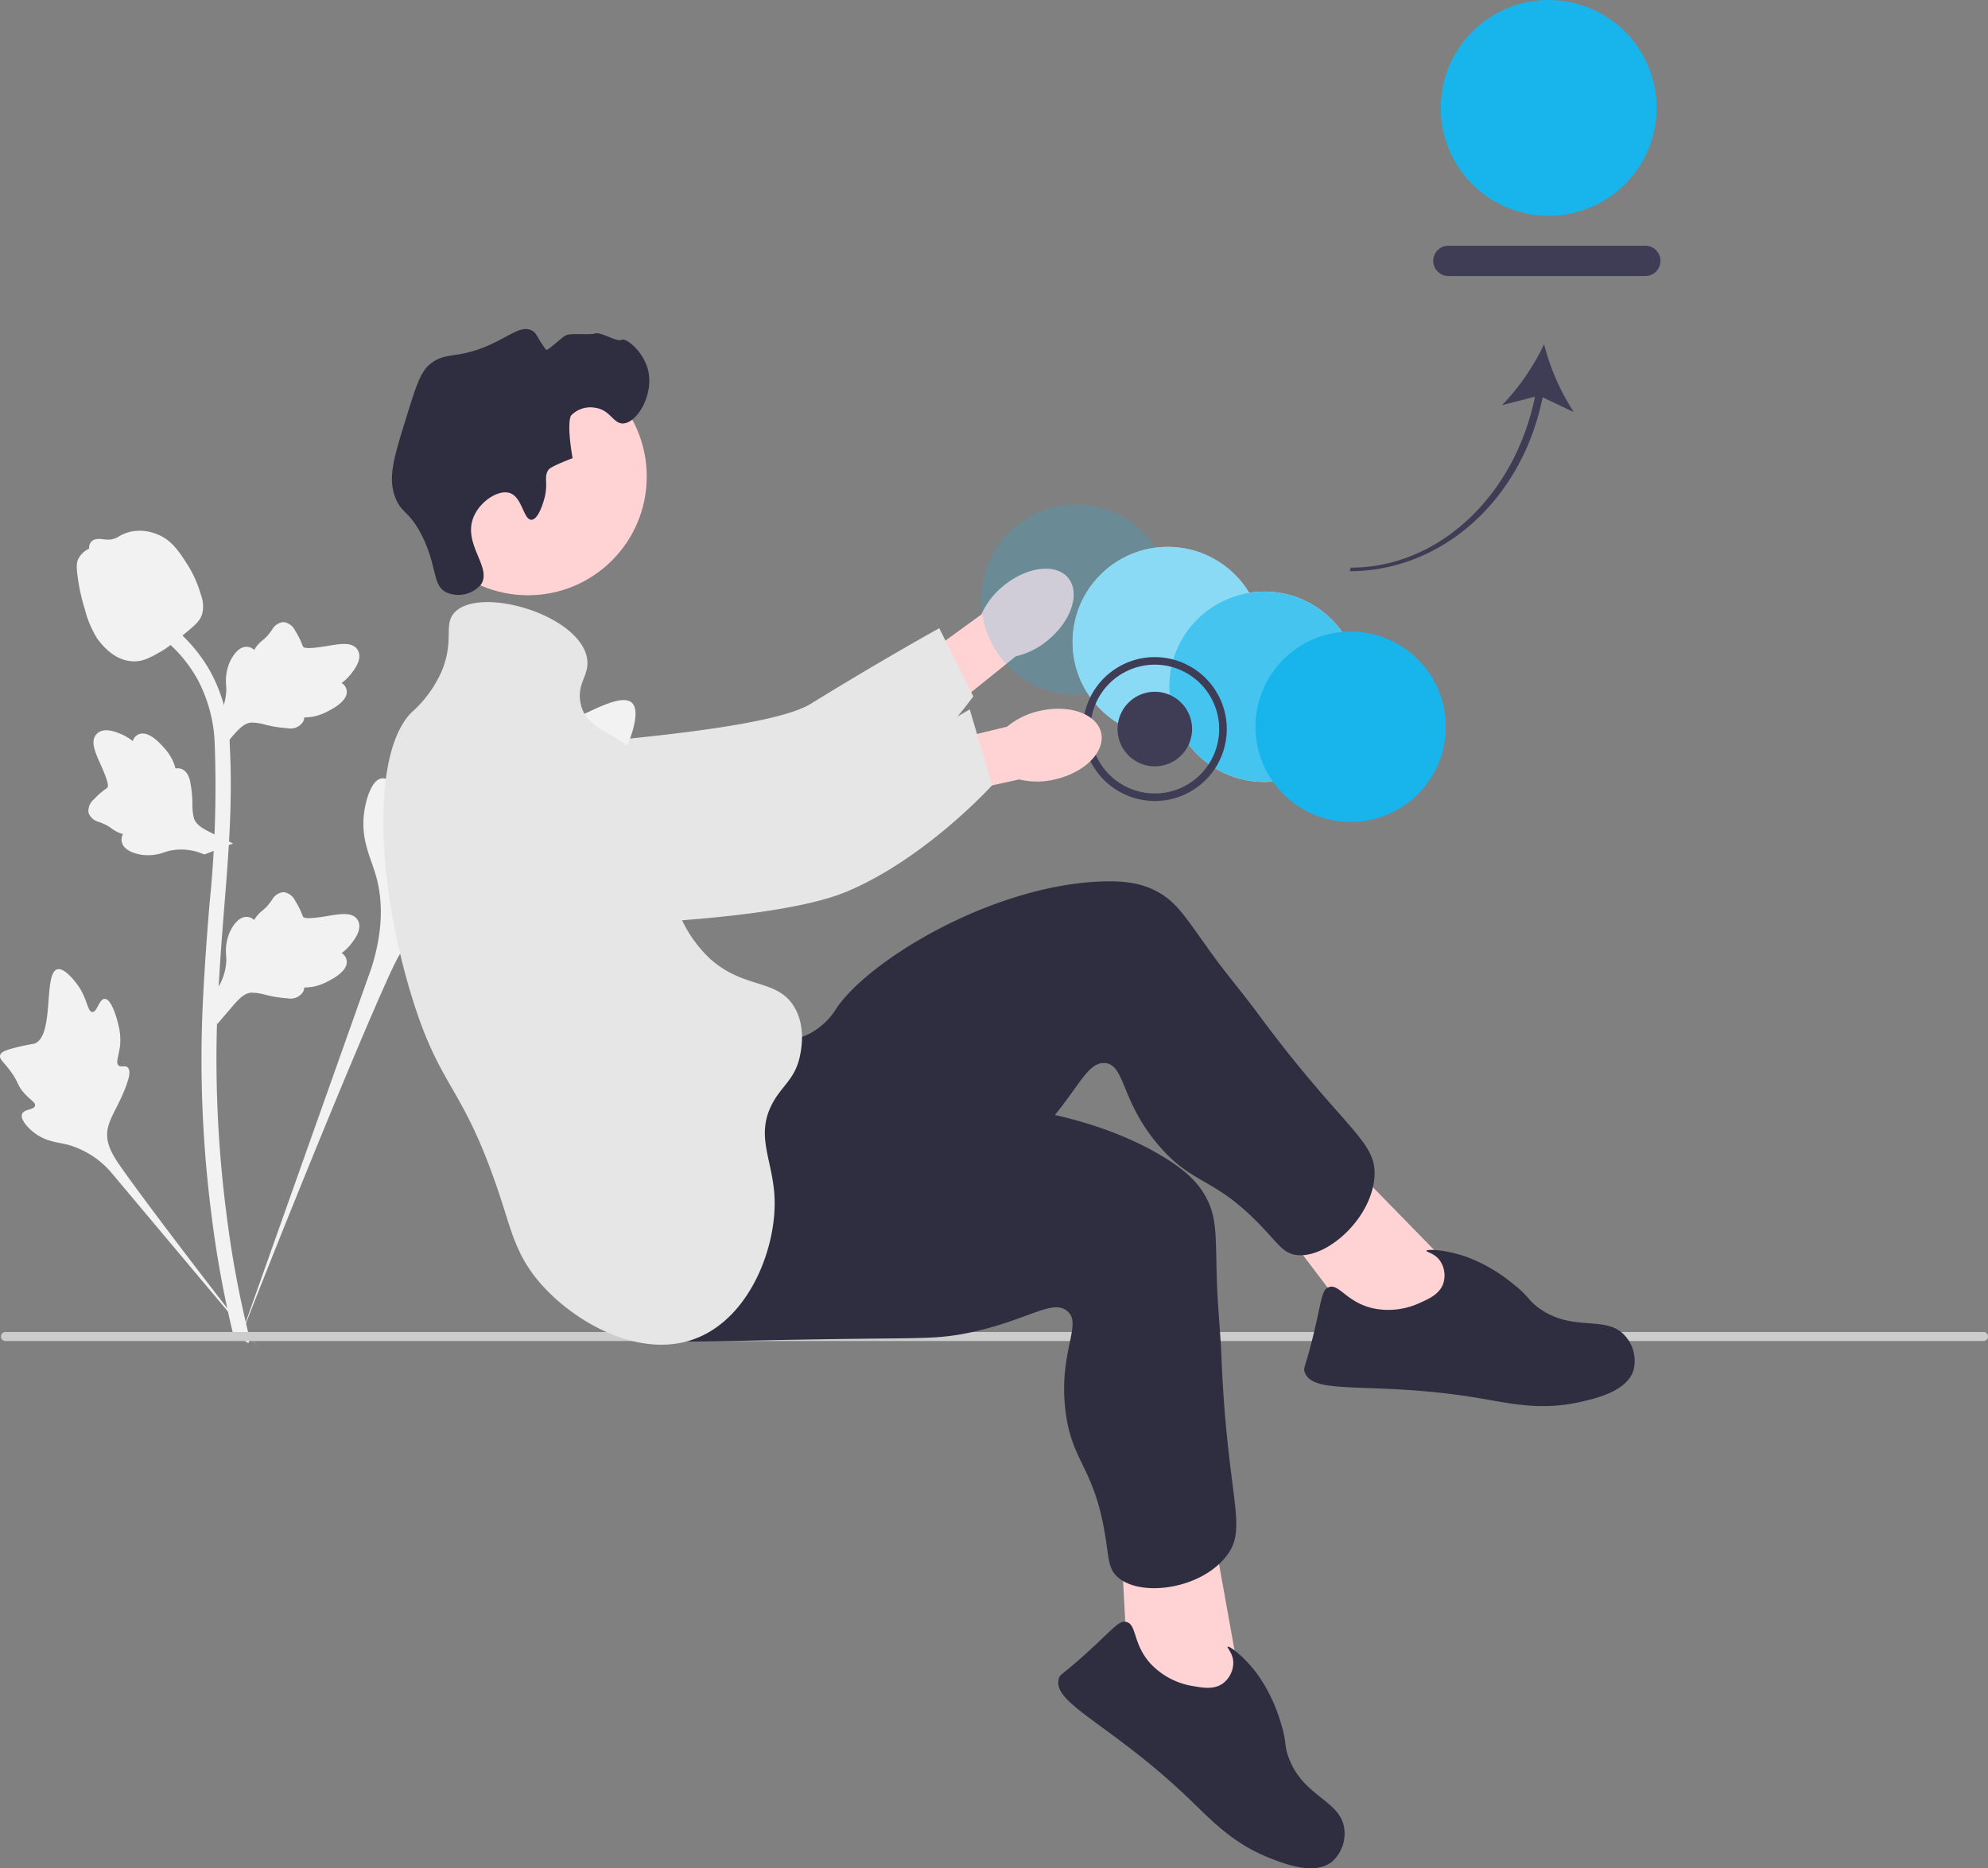
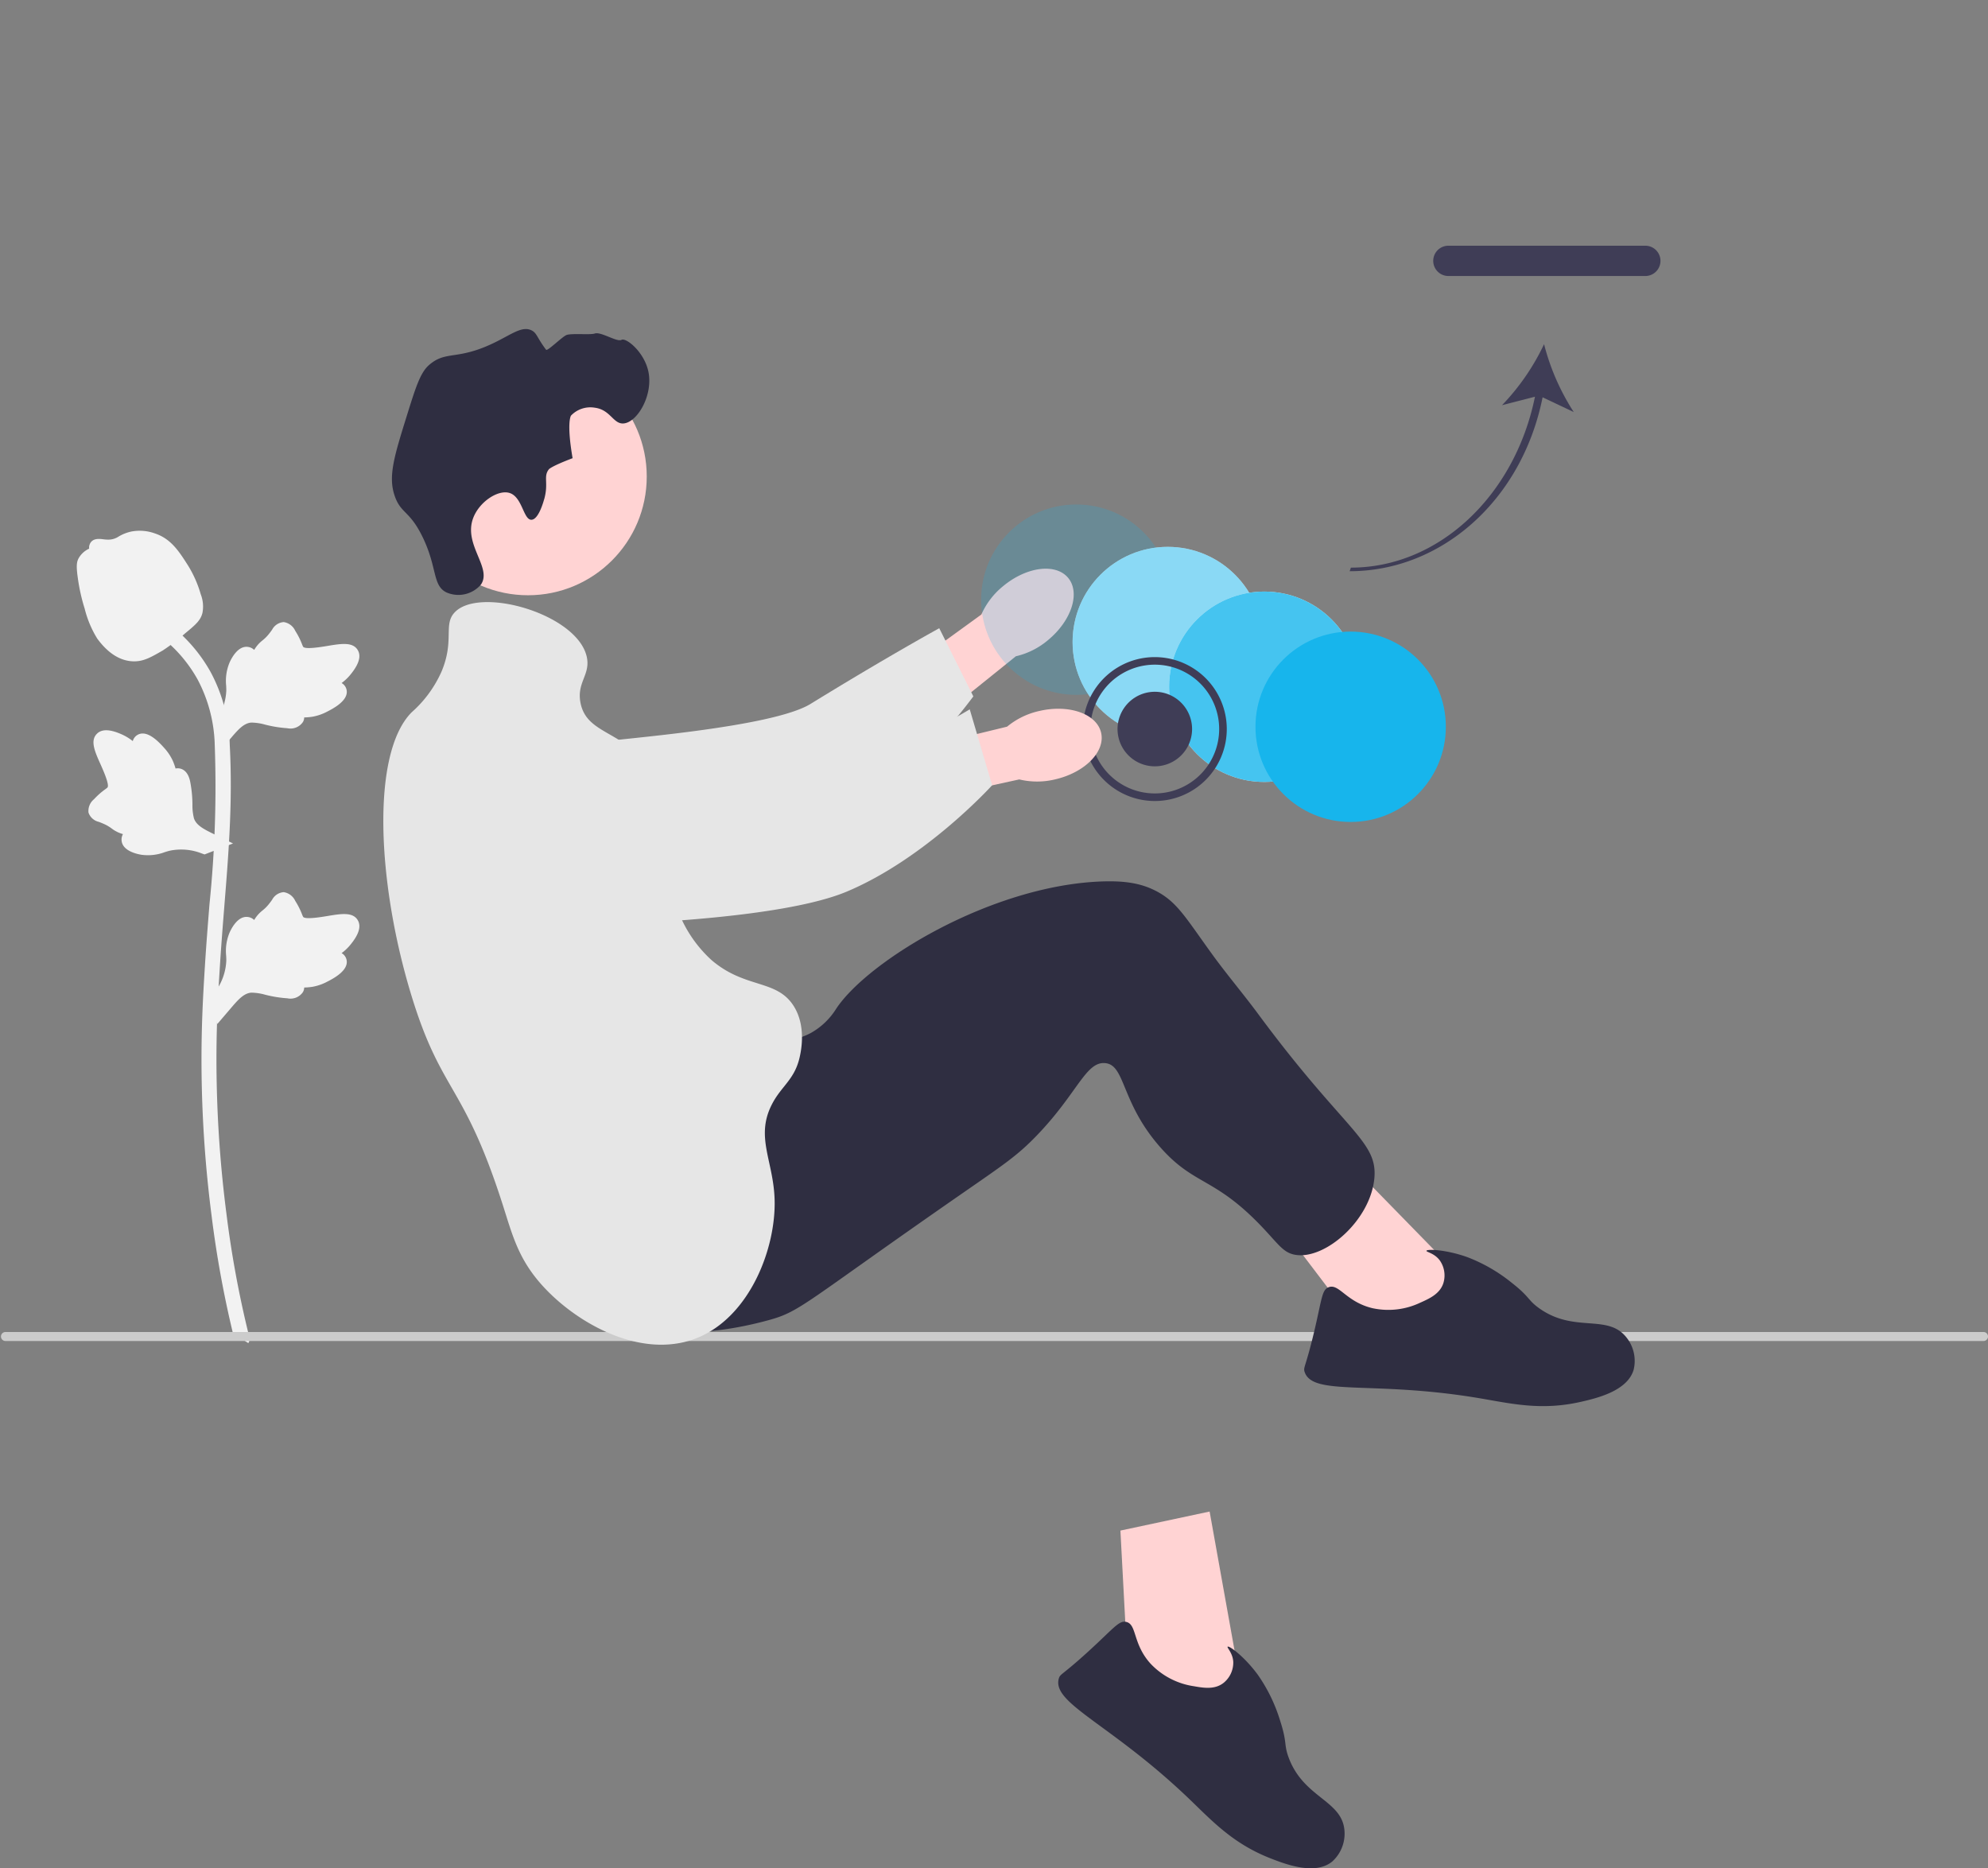
<svg xmlns="http://www.w3.org/2000/svg" id="Group_39098" data-name="Group 39098" width="297.893" height="279.941" viewBox="0 0 297.893 279.941">
  <rect x="0" y="0" width="297.893" height="279.941" fill="#808080" stroke="none" />
  <g id="Group_39093" data-name="Group 39093" transform="translate(202.245 36.817)">
    <path id="Path_33698" data-name="Path 33698" d="M385.29,98.834l4.67,2.212a34.3,34.3,0,0,1-4.45-10.171,34.273,34.273,0,0,1-6.3,9.143l4.936-1.27c-3.042,14.907-14.482,25.609-27.583,25.609l-.185.538C370.067,124.9,382.184,114.343,385.29,98.834Z" transform="translate(-356.383 -76.121)" fill="#3f3d56" />
    <path id="Path_33699" data-name="Path 33699" d="M380.712,64.876h29.51a2.27,2.27,0,1,1,0,4.54h-29.51a2.27,2.27,0,1,1,0-4.54Z" transform="translate(-365.923 -64.876)" fill="#3f3d56" />
  </g>
  <path id="uuid-0273e7bd-2c5c-4a7f-b62c-18eea742226e" d="M250.65,152.747c3.519-2.907,7.871-3.448,9.72-1.209s.5,6.411-3.023,9.319a11.422,11.422,0,0,1-4.82,2.423l-15.064,12.13-5.542-7.19,15.438-11.195A11.424,11.424,0,0,1,250.65,152.747Z" transform="translate(-100.307 -64.944)" fill="#ffd3d3" />
  <path id="Path_33700" data-name="Path 33700" d="M111.5,186.914c-.008-.536,0-5.216,3.462-8.173,3.979-3.4,9.595-2.022,11.564-1.54,4.55,1.114,4.923,3.066,9.2,5.071,7.993,3.752-2.022,1.831,2.734.628,1.646-.416,25.332-2.059,31.228-5.688,11.467-7.057,19.279-11.337,19.279-11.337l5.107,10.215a91.039,91.039,0,0,1-17.78,17.877c-10.662,7.8-15.993,11.706-24.1,13.213-.7.13-17.857,3.06-31.677-7.266C117.367,197.56,111.591,193.245,111.5,186.914Z" transform="translate(-48.224 -71.742)" fill="#e6e6e6" />
  <g id="Group_39094" data-name="Group 39094" transform="translate(147.019 75.591)">
    <circle id="Ellipse_2056" data-name="Ellipse 2056" cx="14.263" cy="14.263" r="14.263" fill="#17b5ec" opacity="0.2" />
    <circle id="Ellipse_2057" data-name="Ellipse 2057" cx="14.263" cy="14.263" r="14.263" transform="translate(13.703 6.348)" fill="#fff" />
    <circle id="Ellipse_2058" data-name="Ellipse 2058" cx="14.263" cy="14.263" r="14.263" transform="translate(13.703 6.348)" fill="#17b5ec" opacity="0.5" />
    <circle id="Ellipse_2059" data-name="Ellipse 2059" cx="14.263" cy="14.263" r="14.263" transform="translate(28.167 13.049)" fill="#fff" />
    <circle id="Ellipse_2060" data-name="Ellipse 2060" cx="14.263" cy="14.263" r="14.263" transform="translate(28.167 13.049)" fill="#17b5ec" opacity="0.8" />
    <circle id="Ellipse_2061" data-name="Ellipse 2061" cx="14.263" cy="14.263" r="14.263" transform="translate(41.108 19.045)" fill="#17b5ec" />
  </g>
  <g id="Group_39095" data-name="Group 39095" transform="translate(0 79.519)">
-     <path id="Path_33701" data-name="Path 33701" d="M121.519,199.116c-.757-1.277-4.034.09-4.637-1.069s2.444-2.915,4.184-6.935c.314-.725,2.29-5.294.827-6.7-2.774-2.672-15.467,8.355-19.909,4.746-.975-.792-1.656-2.373-4.606-4.94-1.174-1.021-1.883-1.482-2.57-1.311-.975.243-1.052,1.548-2.1,4.113-1.567,3.846-2.494,3.614-3.408,6.683-.678,2.278-.523,3.6-1.321,3.861-1.129.365-2.168-2.051-3.6-1.835-1.46.221-2.342,3.034-2.621,5.141-.523,3.953.929,6.561,1.733,9.3.874,2.981,1.393,7.514-.626,13.931L62.883,280.414c4.412-11.555,17.188-43.231,22.557-55,1.55-3.4,3.261-6.845,6.775-8.2,3.383-1.31,8.028-.528,13.951-1.955.692-.167,2.611-.655,2.853-1.784.2-.933-.929-1.454-.756-2.329.233-1.173,2.453-1.187,5.181-2.54a16.146,16.146,0,0,0,4.153-3.064c.311-.294,4.93-4.721,3.922-6.421h0Z" transform="translate(-27.197 -158.611)" fill="#f2f2f2" />
-     <path id="Path_33702" data-name="Path 33702" d="M15.689,260.34c-.845,0-1.12,2.006-1.862,1.967s-.725-2.041-2.2-4.054c-.265-.363-1.937-2.652-3.051-2.34-2.112.59-.362,10-3.415,11.141a33.784,33.784,0,0,0-3.753.836c-.84.281-1.271.5-1.385.883-.162.549.456.963,1.413,2.216,1.436,1.879,1.054,2.267,2.3,3.6.923.99,1.617,1.3,1.514,1.762-.146.659-1.632.472-1.939,1.237-.313.78.813,2.025,1.767,2.77,1.789,1.4,3.488,1.437,5.067,1.834a13.3,13.3,0,0,1,6.657,4.327l21.872,26.057c-4.4-5.5-16.258-20.91-20.487-26.941-1.221-1.741-2.418-3.575-2.072-5.692.333-2.038,2.057-4.093,3.066-7.411.118-.388.432-1.471-.052-1.915-.4-.367-.982.036-1.361-.3-.508-.453.125-1.546.248-3.276a9.193,9.193,0,0,0-.306-2.923c-.055-.237-.894-3.782-2.02-3.777h0Z" transform="translate(0 -190.19)" fill="#f2f2f2" />
    <path id="Path_33703" data-name="Path 33703" d="M56.979,255.334l-.509-4.547.233-.345a8.413,8.413,0,0,0,1.632-4.628c0-.235-.01-.47-.021-.709a7.112,7.112,0,0,1,.516-3.5c.345-.766,1.313-2.54,2.769-2.321a1.649,1.649,0,0,1,.913.446l.1-.162a5,5,0,0,1,1.158-1.273,5.85,5.85,0,0,0,.97-.981c.189-.235.336-.441.46-.615a2.135,2.135,0,0,1,1.736-1.14,2.279,2.279,0,0,1,1.733,1.317,10.96,10.96,0,0,1,1.007,1.989,3.439,3.439,0,0,0,.17.391c.3.439,2.726.029,3.64-.121,2.054-.343,3.831-.639,4.564.656.525.927.135,2.152-1.193,3.739a7.425,7.425,0,0,1-1.245,1.164,1.522,1.522,0,0,1,.731.955h0c.277,1.1-.671,2.207-2.815,3.287a7.569,7.569,0,0,1-2.254.8,8.854,8.854,0,0,1-1.264.112,1.5,1.5,0,0,1-.186.674,2.25,2.25,0,0,1-2.342.942,18.357,18.357,0,0,1-3.314-.534,8.037,8.037,0,0,0-2.092-.312c-1.034.083-1.831.911-2.766,1.985l-2.335,2.729h0Z" transform="translate(-24.424 -181.398)" fill="#f2f2f2" />
    <path id="Path_33704" data-name="Path 33704" d="M45,209.781l-4.269,1.646-.392-.138a8.413,8.413,0,0,0-4.891-.405c-.228.059-.452.129-.681.2a7.112,7.112,0,0,1-3.518.389c-.829-.139-2.79-.626-2.947-2.089a1.649,1.649,0,0,1,.2-1l-.183-.059a5,5,0,0,1-1.526-.8,5.849,5.849,0,0,0-1.2-.69c-.275-.123-.512-.213-.711-.289a2.135,2.135,0,0,1-1.542-1.39,2.279,2.279,0,0,1,.835-2.011,10.96,10.96,0,0,1,1.669-1.478,3.443,3.443,0,0,0,.335-.264c.349-.4-.664-2.644-1.04-3.491-.852-1.9-1.59-3.544-.523-4.581.763-.743,2.047-.676,3.919.206a7.423,7.423,0,0,1,1.441.909,1.521,1.521,0,0,1,.738-.949h0c1-.547,2.3.089,3.893,1.889a7.568,7.568,0,0,1,1.349,1.976,8.854,8.854,0,0,1,.429,1.194,1.5,1.5,0,0,1,.7.008c.764.189,1.282.863,1.505,2.026a18.359,18.359,0,0,1,.325,3.341,8.036,8.036,0,0,0,.229,2.1c.343.979,1.346,1.54,2.622,2.172L45,209.781h0Z" transform="translate(-10.079 -162.918)" fill="#f2f2f2" />
    <path id="Path_33705" data-name="Path 33705" d="M56.979,184.023l-.509-4.547.233-.345a8.413,8.413,0,0,0,1.632-4.628c0-.235-.01-.47-.021-.709a7.112,7.112,0,0,1,.516-3.5c.345-.766,1.313-2.54,2.769-2.321a1.649,1.649,0,0,1,.913.446l.1-.162a5,5,0,0,1,1.158-1.273,5.85,5.85,0,0,0,.97-.981c.189-.235.336-.441.46-.615a2.135,2.135,0,0,1,1.736-1.14,2.279,2.279,0,0,1,1.733,1.317,10.96,10.96,0,0,1,1.007,1.989,3.443,3.443,0,0,0,.17.391c.3.439,2.726.029,3.64-.121,2.054-.343,3.831-.639,4.564.656.525.927.135,2.152-1.193,3.739a7.425,7.425,0,0,1-1.245,1.164,1.522,1.522,0,0,1,.731.955h0c.277,1.1-.671,2.207-2.815,3.287a7.569,7.569,0,0,1-2.254.8,8.854,8.854,0,0,1-1.264.112,1.5,1.5,0,0,1-.186.674,2.25,2.25,0,0,1-2.342.942,18.36,18.36,0,0,1-3.314-.534,8.037,8.037,0,0,0-2.092-.312c-1.034.083-1.831.911-2.766,1.985l-2.335,2.729h0Z" transform="translate(-24.424 -150.556)" fill="#f2f2f2" />
    <path id="Path_33706" data-name="Path 33706" d="M55.683,272.705l-.953-.6-.231-1.1.231,1.1-1.111.127c-.018-.1-.078-.34-.169-.711a159.007,159.007,0,0,1-3.278-17.964,183.156,183.156,0,0,1-1.485-20.788c-.1-7,.228-12.306.494-16.568.2-3.214.445-6.275.684-9.257a173.093,173.093,0,0,0,.79-23.82,22.069,22.069,0,0,0-2.568-9.849,20.914,20.914,0,0,0-5.371-6.3l1.4-1.761a23.2,23.2,0,0,1,5.942,6.982A24.17,24.17,0,0,1,52.9,183.01c.454,8.477-.153,16.074-.8,24.116-.237,2.971-.481,6.018-.681,9.219-.263,4.222-.592,9.478-.49,16.392A180.915,180.915,0,0,0,52.4,253.27a156.493,156.493,0,0,0,3.234,17.718c.261,1.069.316,1.293.048,1.717h0Z" transform="translate(-18.475 -150.976)" fill="#f2f2f2" />
    <path id="Path_33707" data-name="Path 33707" d="M28.886,159.7c-.092,0-.186,0-.28-.009-1.915-.1-3.687-1.249-5.27-3.405a15.72,15.72,0,0,1-1.879-4.479,28.079,28.079,0,0,1-1.035-4.644c-.227-1.623-.2-2.3.123-2.9a3.431,3.431,0,0,1,1.584-1.447,1.271,1.271,0,0,1,.088-.663c.383-.937,1.4-.815,1.953-.755a5.522,5.522,0,0,0,1,.061,2.825,2.825,0,0,0,1.389-.468,6.252,6.252,0,0,1,1.881-.74,6.7,6.7,0,0,1,3.537.281c2.432.81,3.63,2.7,5.018,4.89a17.167,17.167,0,0,1,1.853,4.229,5.028,5.028,0,0,1,.253,2.806c-.277,1.074-.93,1.688-2.589,3.045a30.151,30.151,0,0,1-3.348,2.564c-1.738,1-2.829,1.633-4.278,1.633h0Z" transform="translate(-8.768 -140.123)" fill="#f2f2f2" />
  </g>
  <path id="Path_33708" data-name="Path 33708" d="M.256,352.371a.673.673,0,0,0,.675.675h296.4a.675.675,0,0,0,0-1.351H.931A.673.673,0,0,0,.256,352.371Z" transform="translate(-0.111 -152.11)" fill="#ccc" />
  <circle id="Ellipse_2062" data-name="Ellipse 2062" cx="17.792" cy="17.792" r="17.792" transform="translate(61.328 53.609)" fill="#ffd3d3" />
  <g id="Group_39096" data-name="Group 39096" transform="translate(90.804 132.056)">
    <path id="Path_33709" data-name="Path 33709" d="M363.785,322.161,345.462,303.4,336,313.271l13.652,17.984L363.2,332.8Z" transform="translate(-236.127 -263.28)" fill="#ffd3d3" />
    <path id="Path_33710" data-name="Path 33710" d="M183.038,256.408c1.072.089,4.478.771,7.733-1.02a10.577,10.577,0,0,0,3.746-3.618c4.774-7.17,23.1-18.352,39.545-19.04,3.724-.156,6.176.276,8.4,1.437,3.16,1.647,4.421,4.006,8.43,9.533,2.193,3.023,4.62,5.871,6.839,8.875,12.994,17.585,17.92,18.965,17.417,24.6-.559,6.255-7.3,12.189-11.788,11.5-1.836-.281-2.547-1.557-5-4.142-7.193-7.579-10.169-6.178-15.29-11.983-5.979-6.777-5.2-12.4-8.316-12.613-2.893-.2-4.122,4.592-10.3,10.961-2.826,2.914-4.838,4.251-10.969,8.5-23.874,16.563-24.255,17.727-29.074,19.048-2.108.578-17.07,4.68-22.4-1.848-8.341-10.215,11.363-41,21.02-40.2Z" transform="translate(-160.008 -232.7)" fill="#2f2e41" />
    <path id="Path_33711" data-name="Path 33711" d="M361.8,337.911c1.348-.605,2.923-1.313,3.43-2.94a3.911,3.911,0,0,0-.564-3.4c-.818-1.082-2.029-1.225-1.98-1.417.075-.292,2.938-.178,6.081.934a24.33,24.33,0,0,1,6.7,3.86c2.739,2.138,2.37,2.567,4.088,3.8,5.272,3.784,10.216.8,13.069,4.351a5.621,5.621,0,0,1,1.107,4.887c-.93,3.158-5.455,4.244-7.928,4.805-5.956,1.351-10.463.248-15.17-.545-16.008-2.7-25-.241-26.205-3.949-.228-.7.142-.642,1.377-5.793,1.218-5.084,1.178-6.48,2.216-6.887,1.562-.613,2.61,2.175,6.544,3.129a11.148,11.148,0,0,0,7.236-.838Z" transform="translate(-239.743 -274.792)" fill="#2f2e41" />
  </g>
  <g id="Group_39097" data-name="Group 39097" transform="translate(79.065 163.003)">
    <path id="Path_33712" data-name="Path 33712" d="M313.84,424.908,309.21,399.1l-13.367,2.853,1.2,22.547,10.335,8.885Z" transform="translate(-207.019 -335.615)" fill="#ffd3d3" />
-     <path id="Path_33713" data-name="Path 33713" d="M179.32,288.669c.837.676,3.272,3.153,6.971,3.5a10.576,10.576,0,0,0,5.131-.89c7.977-3.252,29.419-2.214,43.413,6.451,3.169,1.962,4.955,3.7,6.147,5.908,1.69,3.137,1.408,5.8,1.623,12.621.117,3.733.526,7.452.676,11.184.878,21.847,4.179,25.756.6,30.138-3.975,4.862-12.889,5.984-16.214,2.9-1.362-1.263-1.233-2.719-1.812-6.235-1.7-10.31-4.945-10.823-5.923-18.5-1.142-8.965,2.661-13.175.2-15.107-2.281-1.791-5.99,1.485-14.676,3.287-3.975.824-6.39.8-13.852.877-29.056.3-30.024,1.048-34.753-.565-2.069-.706-16.752-5.713-17.5-14.107C138.188,296.992,171.779,282.582,179.32,288.669Z" transform="translate(-139.323 -287.232)" fill="#2f2e41" />
    <path id="Path_33714" data-name="Path 33714" d="M299.722,437.85c1.455.256,3.156.555,4.489-.506a3.911,3.911,0,0,0,1.441-3.127c-.069-1.355-.991-2.153-.843-2.284.225-.2,2.531,1.5,4.508,4.187a24.33,24.33,0,0,1,3.375,6.956c1.066,3.307.52,3.455,1.249,5.439,2.237,6.092,8,6.4,8.371,10.939a5.621,5.621,0,0,1-1.828,4.665c-2.543,2.09-6.9.449-9.258-.475-5.687-2.226-8.8-5.67-12.247-8.97-11.731-11.221-20.552-14.238-19.466-17.983.206-.709.478-.451,4.392-4.02,3.863-3.522,4.614-4.7,5.7-4.454,1.636.37.939,3.265,3.658,6.264A11.148,11.148,0,0,0,299.722,437.85Z" transform="translate(-199.917 -348.195)" fill="#2f2e41" />
  </g>
  <path id="Path_33715" data-name="Path 33715" d="M126.31,112.377c.693-2.478-.177-3.381.709-4.493,0,0,.357-.448,3.547-1.655h0c-.941-5.461-.236-6.385-.236-6.385a4,4,0,0,1,3.547-1.182c2.343.294,2.757,2.412,4.256,2.365,2.071-.066,4.554-4.211,3.783-7.8-.629-2.931-3.34-5.107-4.02-4.729s-3.1-1.277-4.02-.946c-.628.226-3.586-.075-4.256.236-.732.34-2.83,2.455-3.03,2.189-1.393-1.852-1.364-2.5-2.172-2.9-1.432-.707-2.99.6-5.675,1.892-5.525,2.658-7.143,1.072-9.7,3.311-1.289,1.131-1.981,3.291-3.311,7.567-1.86,5.979-2.79,8.969-1.892,11.823.916,2.911,2.265,2.278,4.256,6.385,2.217,4.572,1.453,7.229,3.547,8.276a4.447,4.447,0,0,0,5.2-1.182c1.682-2.528-2.665-5.948-1.182-9.932.91-2.446,3.717-4.3,5.439-3.783,1.947.584,2.09,4.074,3.311,4.02,1.045-.046,1.771-2.642,1.892-3.074Z" transform="translate(-44.764 -37.574)" fill="#2f2e41" />
  <path id="Path_33716" data-name="Path 33716" d="M111.84,160.587c3.641-4.082,18.471.143,19.863,6.621.573,2.665-1.541,3.79-.946,6.858.871,4.487,5.8,4.181,9.459,8.749,5.194,6.485-.157,12.824,5.675,23.647a19.16,19.16,0,0,0,4.493,6.148c5.04,4.329,9.73,2.844,12.3,6.858,1.919,3,1.131,6.7.946,7.567-.757,3.553-2.81,4.419-4.256,7.331-2.406,4.844.318,8.4.473,14.188.194,7.241-3.655,17.279-11.35,20.573-8.646,3.7-19.074-2.428-24.12-8.513-3.011-3.631-3.885-6.98-5.2-11.114-5.887-18.476-9.213-16.8-13.715-31.45-5.147-16.743-6.158-36.357,0-42.564a17.726,17.726,0,0,0,4.493-6.148C111.872,164.729,110.21,162.414,111.84,160.587Z" transform="translate(-43.773 -68.759)" fill="#e6e6e6" />
  <path id="Path_33717" data-name="Path 33717" d="M307.367,182.655a10.782,10.782,0,1,1-12.283-9.036A10.795,10.795,0,0,1,307.367,182.655Zm-20.2,3.076a9.647,9.647,0,1,0,8.085-10.99A9.658,9.658,0,0,0,287.17,185.73Z" transform="translate(-123.663 -75.037)" fill="#3f3d56" />
  <path id="Path_33718" data-name="Path 33718" d="M295.147,189.08a5.585,5.585,0,1,0,4.681-6.363A5.592,5.592,0,0,0,295.147,189.08Z" transform="translate(-127.625 -78.998)" fill="#3f3d56" />
-   <path id="Path_33719" data-name="Path 33719" d="M380.615,18.606A16.17,16.17,0,1,0,394.166.186,16.188,16.188,0,0,0,380.615,18.606Z" transform="translate(-164.538 0)" fill="#17b5ec" />
  <path id="uuid-d43be532-fa37-4a43-8eed-58df037ae9c1" d="M256.535,187.465c4.447-1.028,8.582.434,9.236,3.264s-2.421,5.957-6.87,6.984a11.422,11.422,0,0,1-5.395.013l-18.9,4.117L233,194.366l18.68-4.545A11.424,11.424,0,0,1,256.535,187.465Z" transform="translate(-100.774 -80.937)" fill="#ffd3d3" />
  <path id="Path_33720" data-name="Path 33720" d="M115.229,190.65c.117-.524,1.208-5.074,5.264-7.147,4.659-2.381,9.8.259,11.606,1.185,4.167,2.139,4.077,4.124,7.768,7.066,6.9,5.5,15.784,5.384,20.69,5.317a45.809,45.809,0,0,0,13.519-2.358,99.591,99.591,0,0,0,20.963-9.48l3.357,11.376s-9.905,10.946-21.781,15.935c-12.182,5.117-46.927,5.454-55.157,5.041-.709-.036,10.574,1.053-.473-12.2-2.52-3.022-7.137-8.56-5.756-14.738Z" transform="translate(-49.728 -78.947)" fill="#e6e6e6" />
</svg>